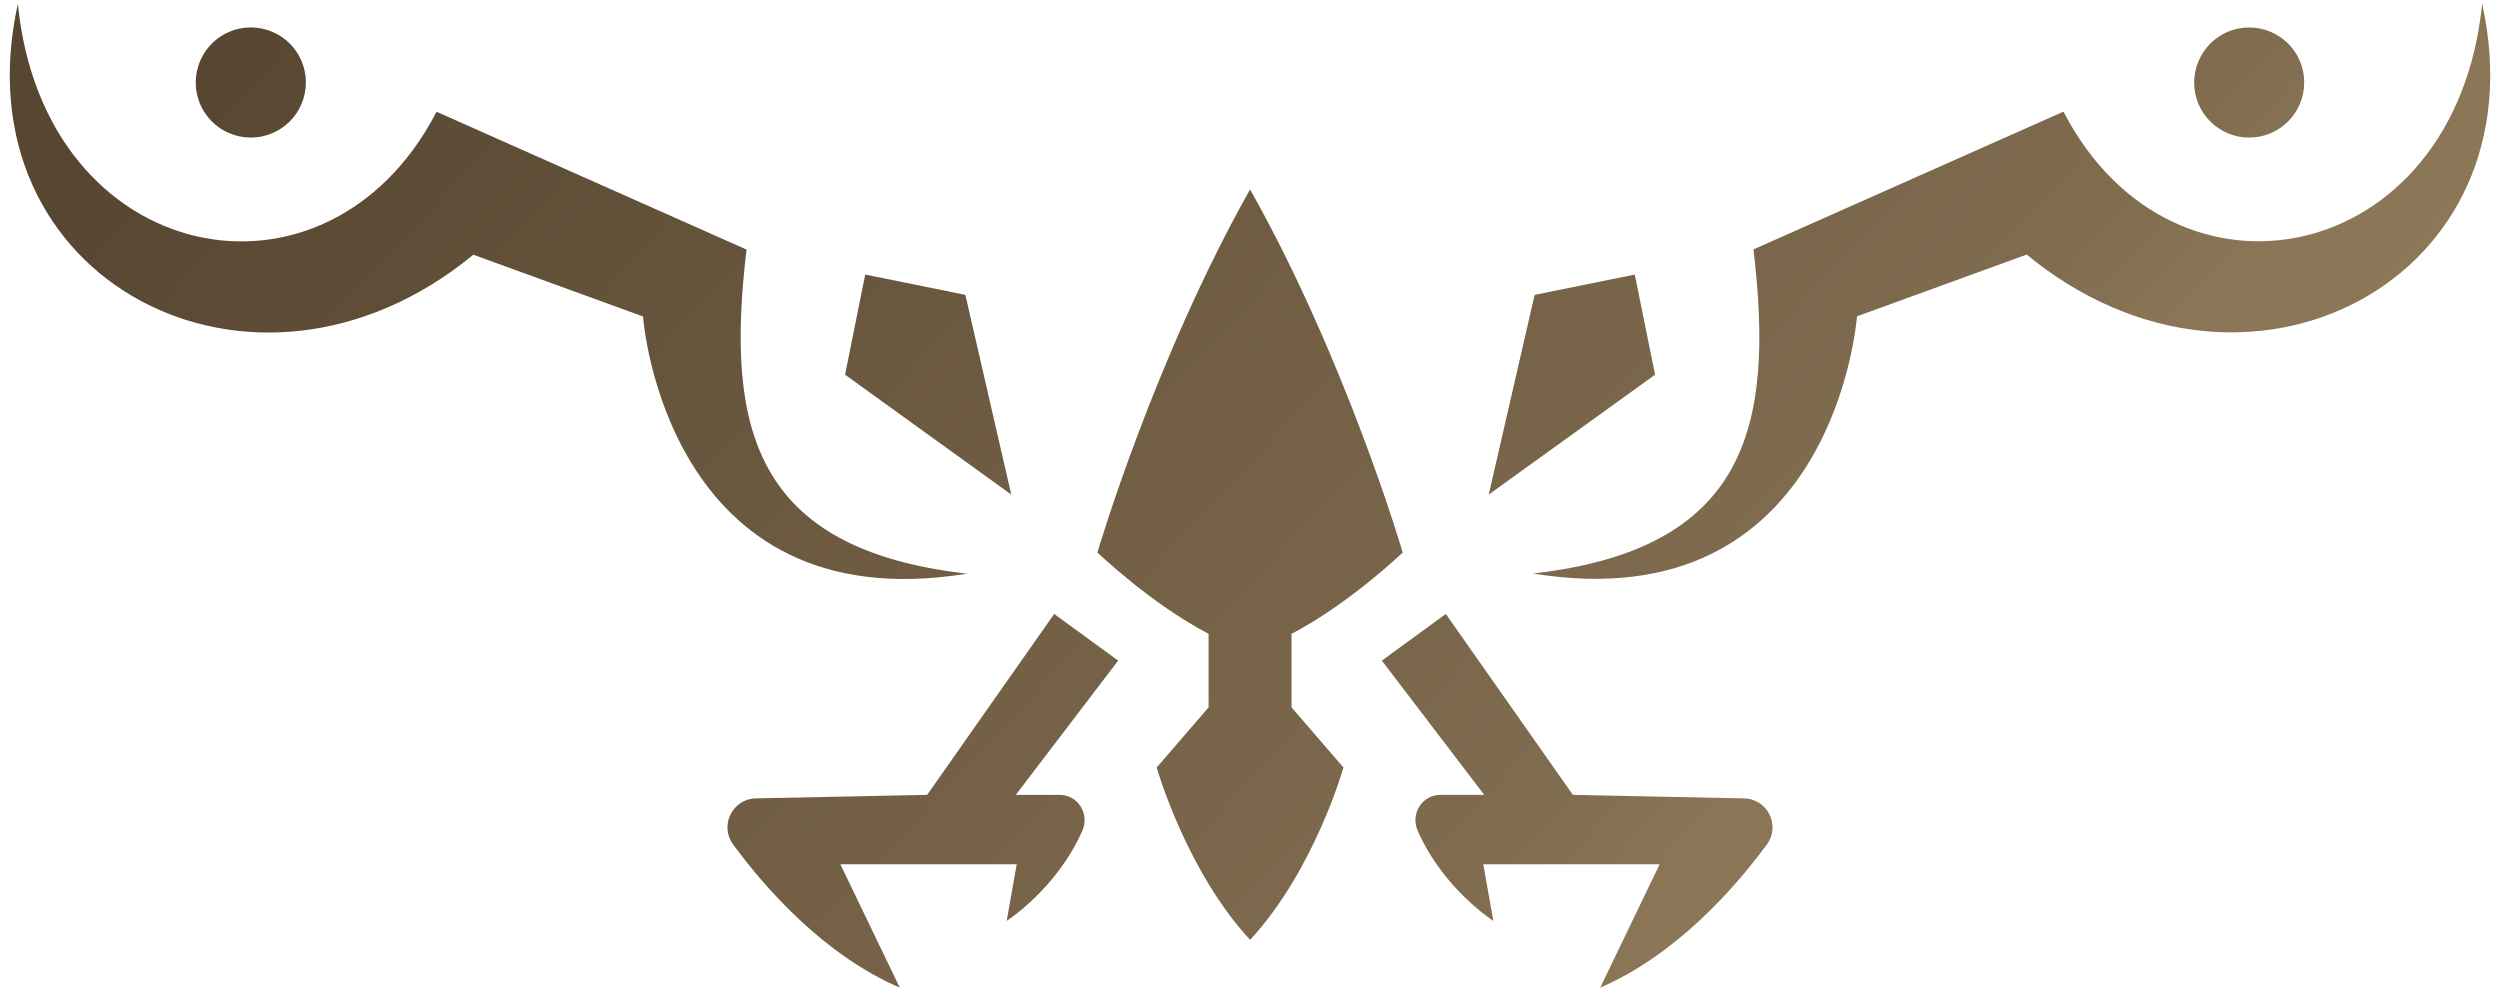
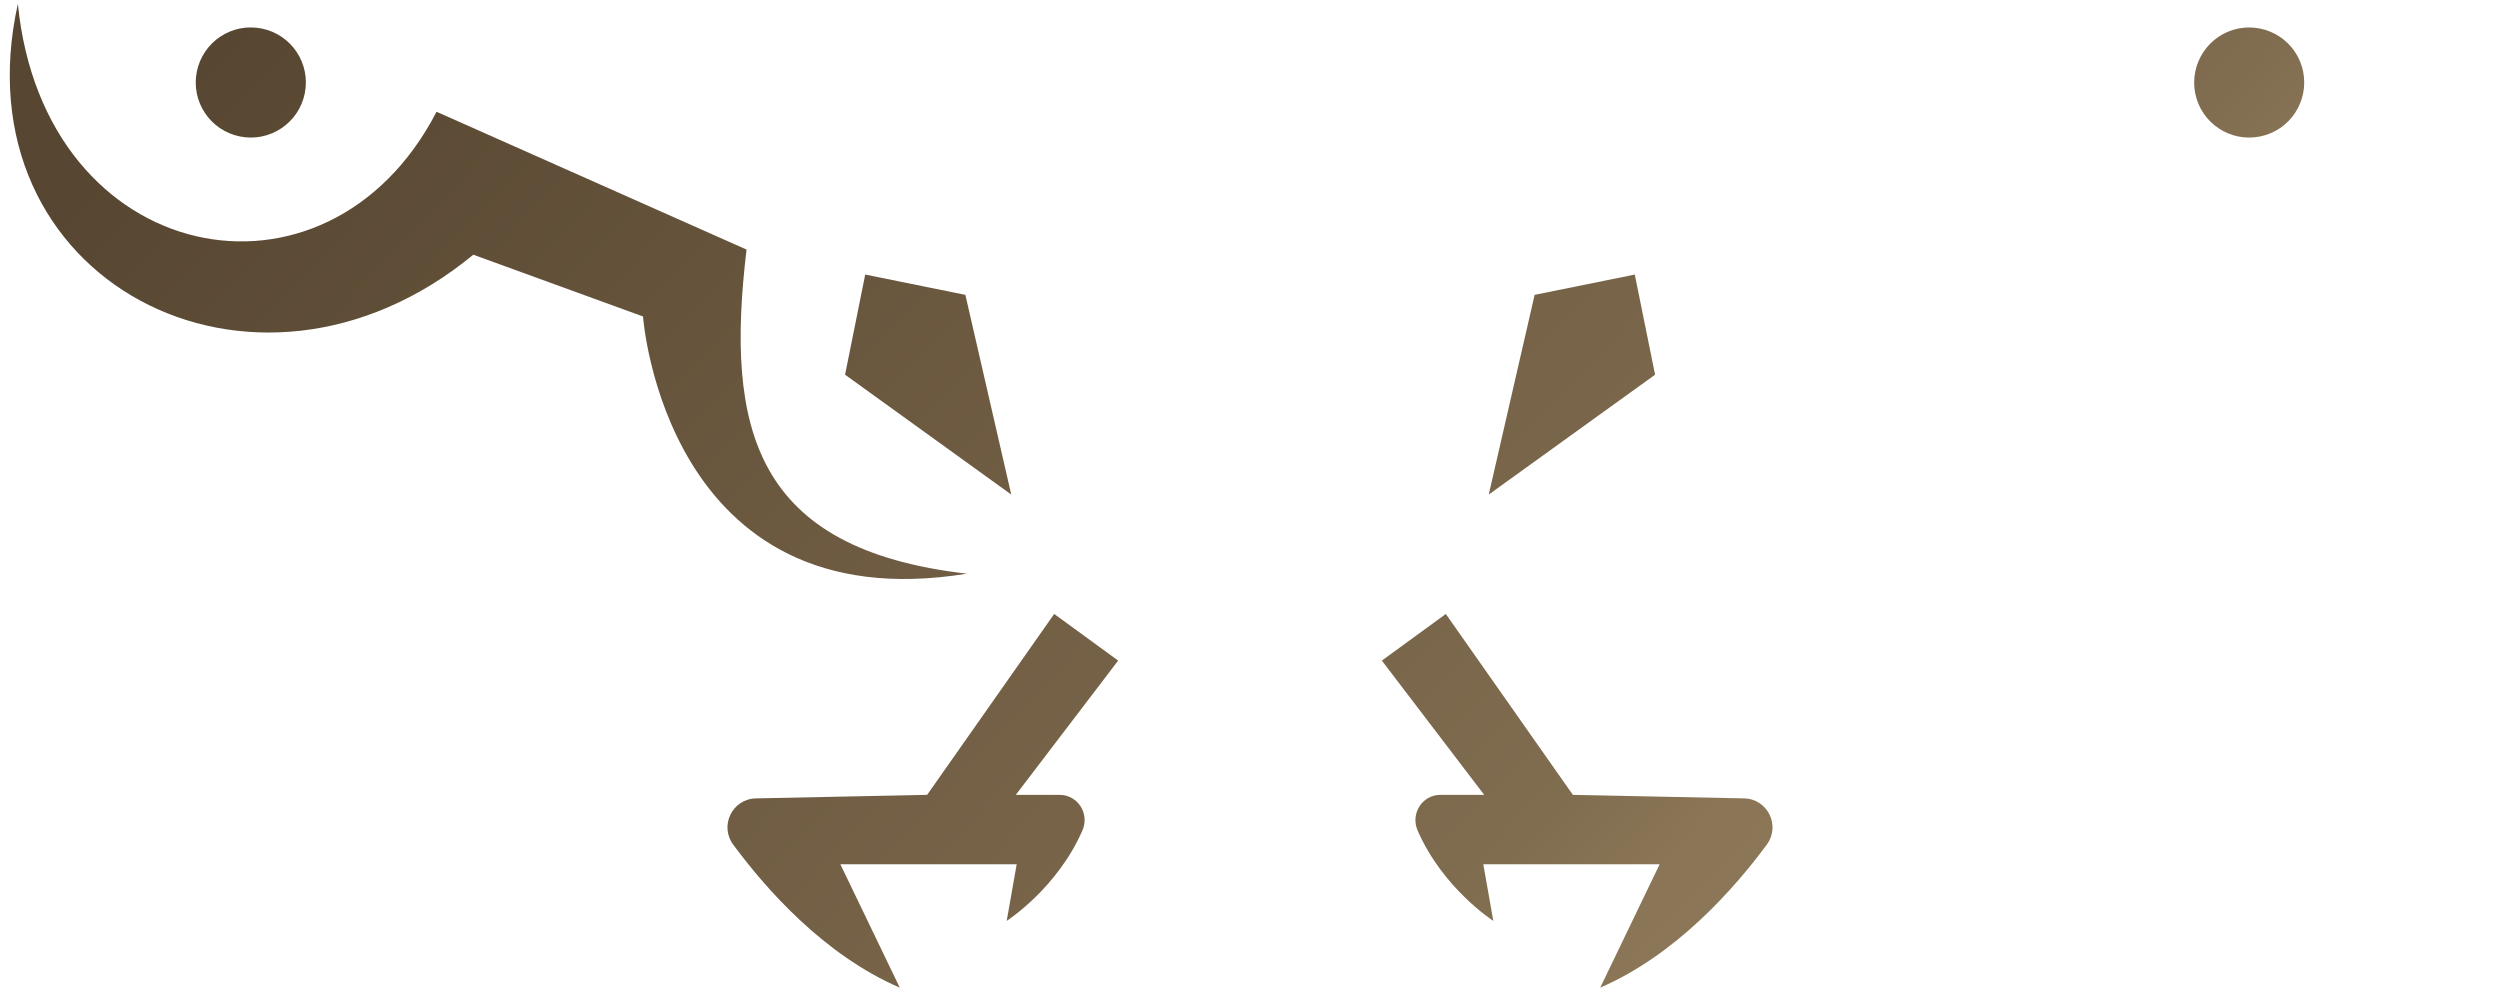
<svg xmlns="http://www.w3.org/2000/svg" width="136" height="54" viewBox="0 0 136 54" fill="none">
-   <path d="M70.26 34.48C73.42 32.832 76.308 30.056 76.308 30.056C76.308 30.056 73.252 19.624 68.004 10.304C62.756 19.624 59.7 30.056 59.7 30.056C59.7 30.056 62.588 32.832 65.748 34.48V38.48L62.924 41.752C62.924 41.752 64.508 47.344 68.004 51.128C71.508 47.344 73.084 41.752 73.084 41.752L70.26 38.48V34.48Z" fill="url(#paint0_linear_253_104)" />
  <path d="M94.876 43.432L85.564 43.24L78.652 33.4L75.172 35.936L80.74 43.24H78.364C77.364 43.24 76.724 44.264 77.116 45.176C78.492 48.336 81.236 50.096 81.236 50.096L80.692 47.016H90.284L87.052 53.728C91.172 51.944 94.332 48.36 96.116 45.944C96.876 44.912 96.156 43.456 94.876 43.432Z" fill="url(#paint1_linear_253_104)" />
  <path d="M88.932 14.936L83.484 16.04L80.988 26.904L90.036 20.384L88.932 14.936Z" fill="url(#paint2_linear_253_104)" />
-   <path d="M135.028 0.2C133.604 14.544 118.212 17.6 112.252 6.072L95.388 13.568C96.548 23.296 94.996 29.872 83.396 31.2C99.836 33.864 101.02 17.208 101.02 17.208L110.252 13.848C122.212 23.704 138.348 15.192 135.028 0.2Z" fill="url(#paint3_linear_253_104)" />
  <path d="M122.948 7.424C124.572 7.096 125.612 5.52 125.292 3.896C124.964 2.272 123.388 1.232 121.764 1.552C120.148 1.88 119.1 3.456 119.42 5.08C119.748 6.704 121.324 7.752 122.948 7.424Z" fill="url(#paint4_linear_253_104)" />
  <path d="M57.348 33.4L50.436 43.24L41.124 43.432C39.844 43.456 39.124 44.912 39.884 45.944C41.668 48.36 44.828 51.952 48.948 53.728L45.716 47.016H55.308L54.764 50.096C54.764 50.096 57.508 48.336 58.884 45.176C59.284 44.264 58.636 43.24 57.636 43.24H55.26L60.828 35.936L57.348 33.4Z" fill="url(#paint5_linear_253_104)" />
  <path d="M52.516 16.04L47.068 14.936L45.972 20.384L55.012 26.904L52.516 16.04Z" fill="url(#paint6_linear_253_104)" />
  <path d="M52.604 31.208C41.004 29.88 39.452 23.304 40.612 13.576L23.748 6.08C17.788 17.608 2.388 14.552 0.972 0.208C-2.348 15.208 13.788 23.712 25.748 13.856L34.98 17.216C34.98 17.216 36.164 33.88 52.604 31.208Z" fill="url(#paint7_linear_253_104)" />
  <path d="M13.052 7.424C14.668 7.752 16.252 6.704 16.58 5.08C16.908 3.456 15.86 1.88 14.236 1.552C12.612 1.224 11.036 2.272 10.708 3.896C10.38 5.52 11.428 7.096 13.052 7.424Z" fill="url(#paint8_linear_253_104)" />
  <defs>
    <linearGradient id="paint0_linear_253_104" x1="0.531" y1="0.2" x2="100.039" y2="93.243" gradientUnits="userSpaceOnUse">
      <stop offset="0.07" stop-color="#574631" />
      <stop offset="0.669" stop-color="#806C4F" />
      <stop offset="0.718" stop-color="#8A7556" />
      <stop offset="0.91" stop-color="#907B5B" />
    </linearGradient>
    <linearGradient id="paint1_linear_253_104" x1="0.531" y1="0.2" x2="100.039" y2="93.243" gradientUnits="userSpaceOnUse">
      <stop offset="0.07" stop-color="#574631" />
      <stop offset="0.669" stop-color="#806C4F" />
      <stop offset="0.718" stop-color="#8A7556" />
      <stop offset="0.91" stop-color="#907B5B" />
    </linearGradient>
    <linearGradient id="paint2_linear_253_104" x1="0.531" y1="0.2" x2="100.039" y2="93.243" gradientUnits="userSpaceOnUse">
      <stop offset="0.07" stop-color="#574631" />
      <stop offset="0.669" stop-color="#806C4F" />
      <stop offset="0.718" stop-color="#8A7556" />
      <stop offset="0.91" stop-color="#907B5B" />
    </linearGradient>
    <linearGradient id="paint3_linear_253_104" x1="0.531" y1="0.2" x2="100.039" y2="93.243" gradientUnits="userSpaceOnUse">
      <stop offset="0.07" stop-color="#574631" />
      <stop offset="0.669" stop-color="#806C4F" />
      <stop offset="0.718" stop-color="#8A7556" />
      <stop offset="0.91" stop-color="#907B5B" />
    </linearGradient>
    <linearGradient id="paint4_linear_253_104" x1="0.531" y1="0.2" x2="100.039" y2="93.243" gradientUnits="userSpaceOnUse">
      <stop offset="0.07" stop-color="#574631" />
      <stop offset="0.669" stop-color="#806C4F" />
      <stop offset="0.718" stop-color="#8A7556" />
      <stop offset="0.91" stop-color="#907B5B" />
    </linearGradient>
    <linearGradient id="paint5_linear_253_104" x1="0.531" y1="0.2" x2="100.039" y2="93.243" gradientUnits="userSpaceOnUse">
      <stop offset="0.07" stop-color="#574631" />
      <stop offset="0.669" stop-color="#806C4F" />
      <stop offset="0.718" stop-color="#8A7556" />
      <stop offset="0.91" stop-color="#907B5B" />
    </linearGradient>
    <linearGradient id="paint6_linear_253_104" x1="0.531" y1="0.2" x2="100.039" y2="93.243" gradientUnits="userSpaceOnUse">
      <stop offset="0.07" stop-color="#574631" />
      <stop offset="0.669" stop-color="#806C4F" />
      <stop offset="0.718" stop-color="#8A7556" />
      <stop offset="0.91" stop-color="#907B5B" />
    </linearGradient>
    <linearGradient id="paint7_linear_253_104" x1="0.531" y1="0.2" x2="100.039" y2="93.243" gradientUnits="userSpaceOnUse">
      <stop offset="0.07" stop-color="#574631" />
      <stop offset="0.669" stop-color="#806C4F" />
      <stop offset="0.718" stop-color="#8A7556" />
      <stop offset="0.91" stop-color="#907B5B" />
    </linearGradient>
    <linearGradient id="paint8_linear_253_104" x1="0.531" y1="0.2" x2="100.039" y2="93.243" gradientUnits="userSpaceOnUse">
      <stop offset="0.07" stop-color="#574631" />
      <stop offset="0.669" stop-color="#806C4F" />
      <stop offset="0.718" stop-color="#8A7556" />
      <stop offset="0.91" stop-color="#907B5B" />
    </linearGradient>
  </defs>
</svg>